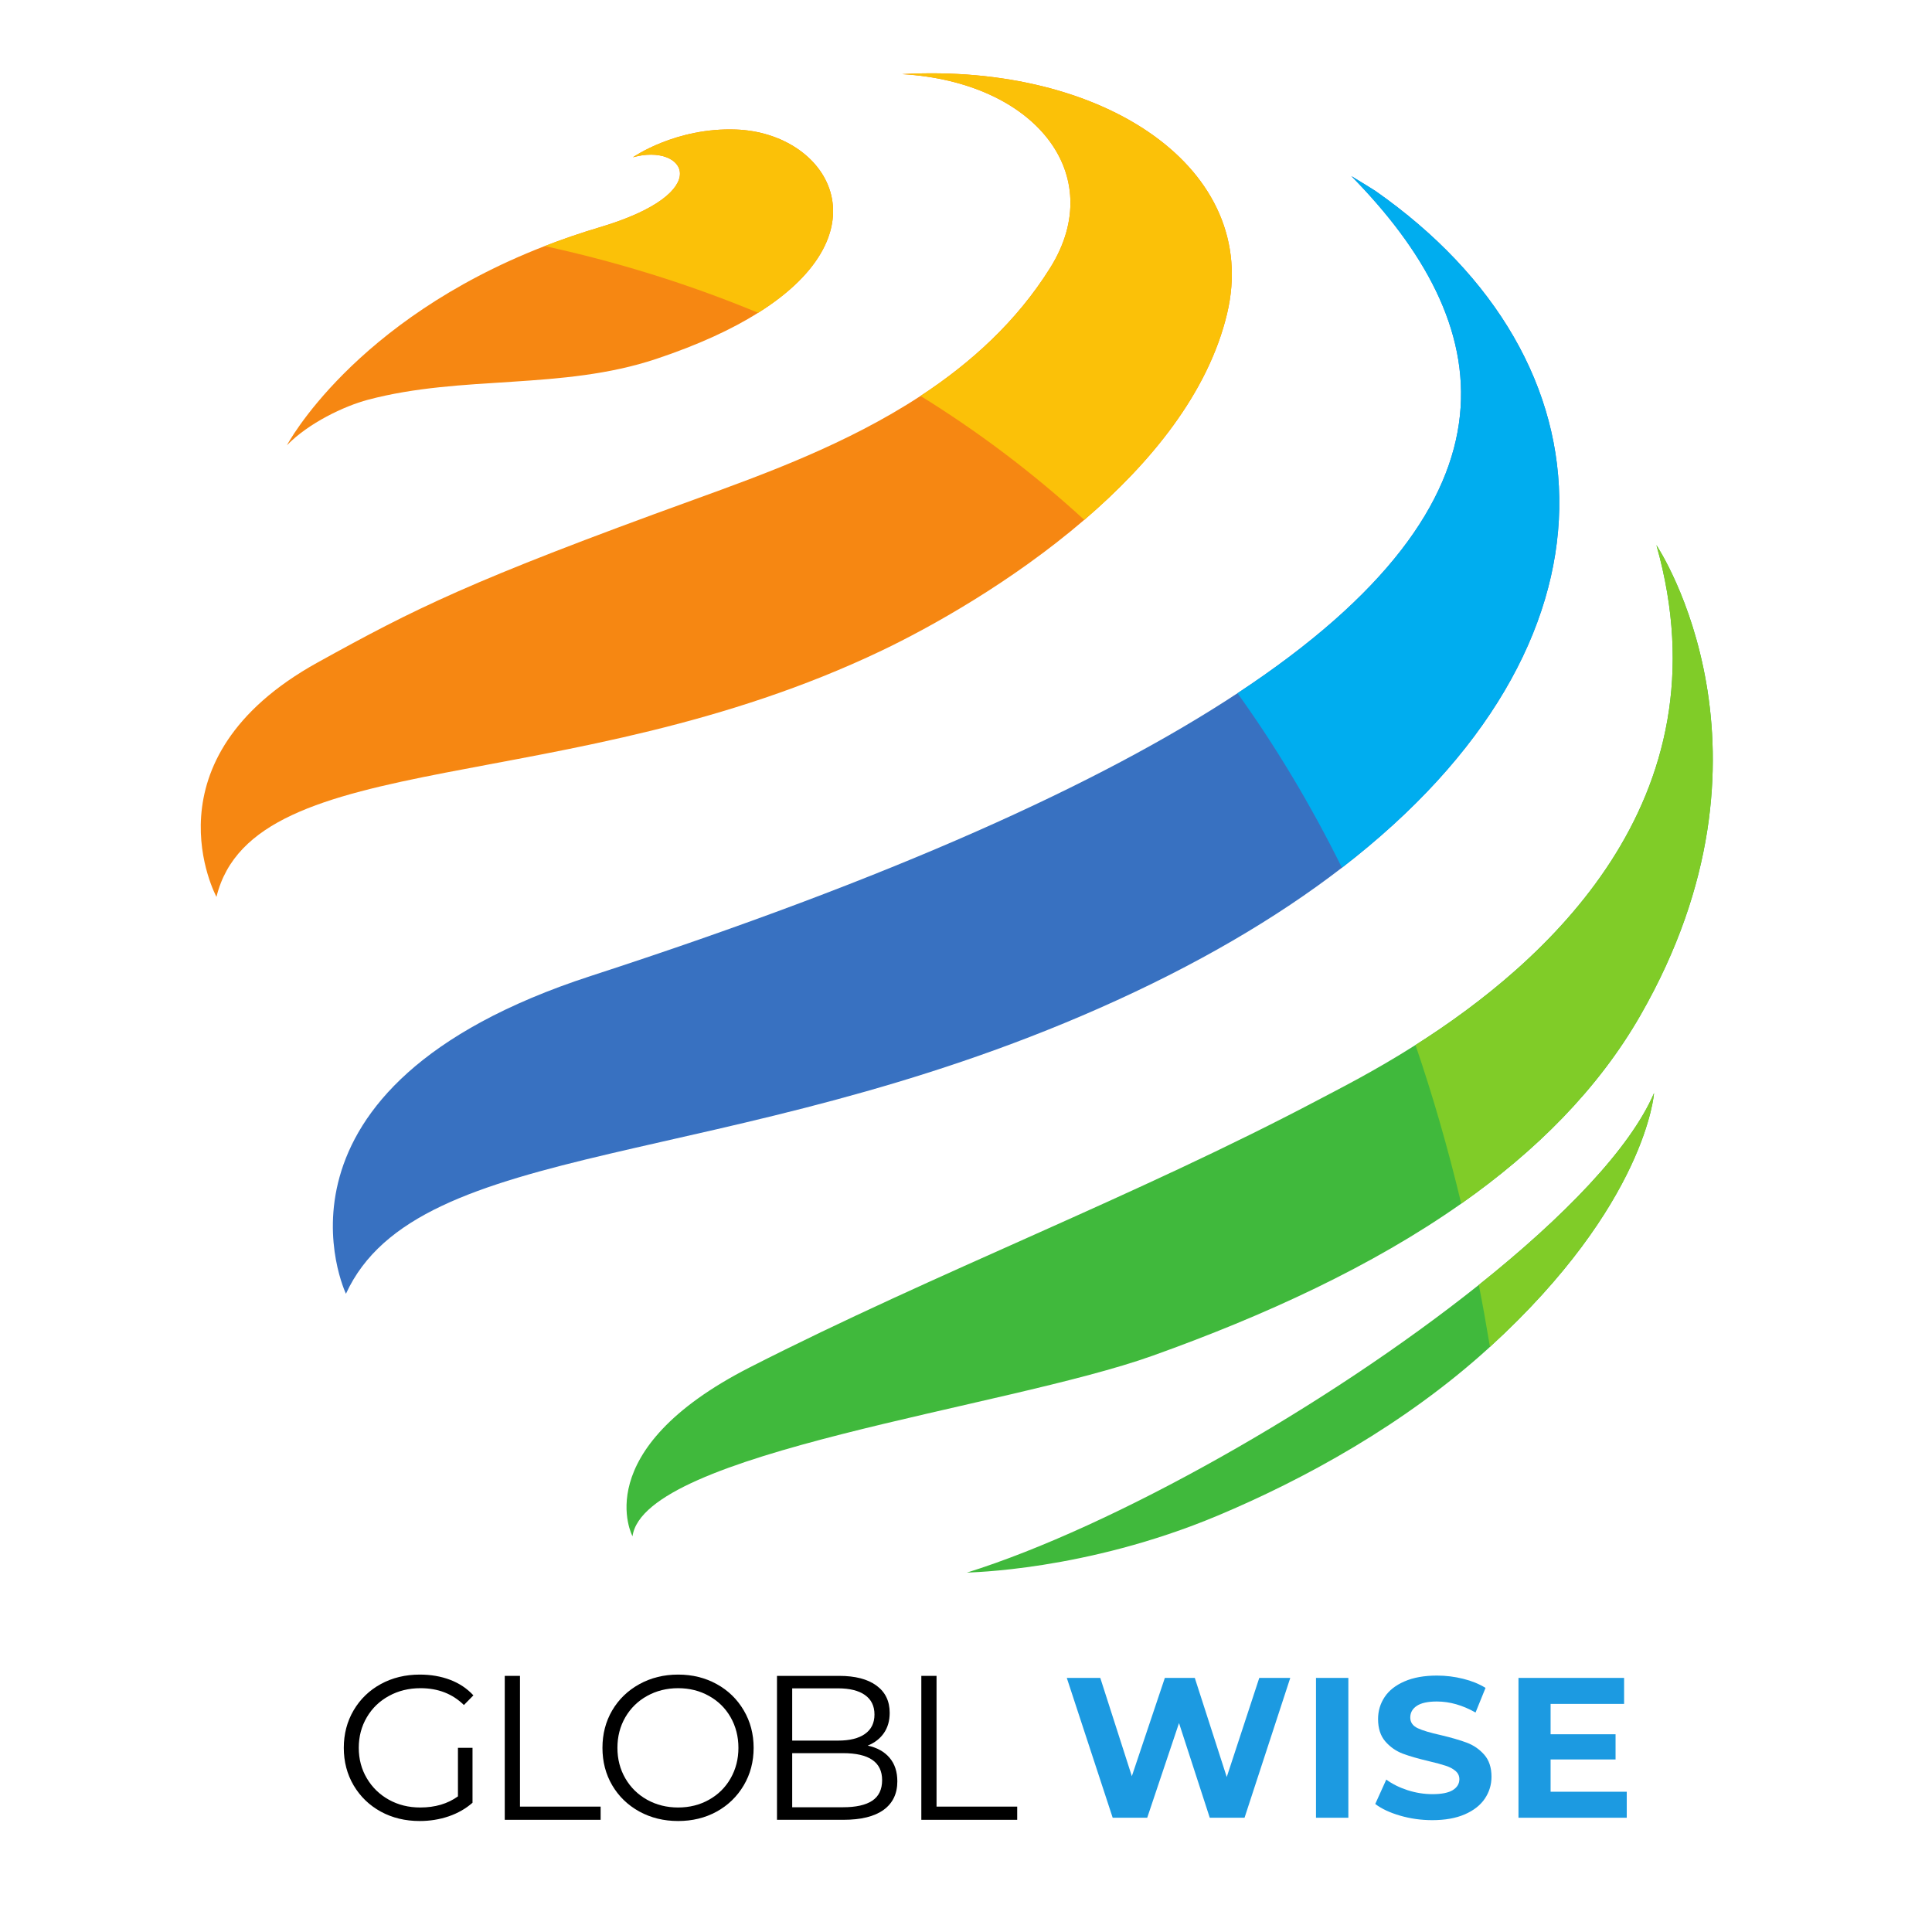
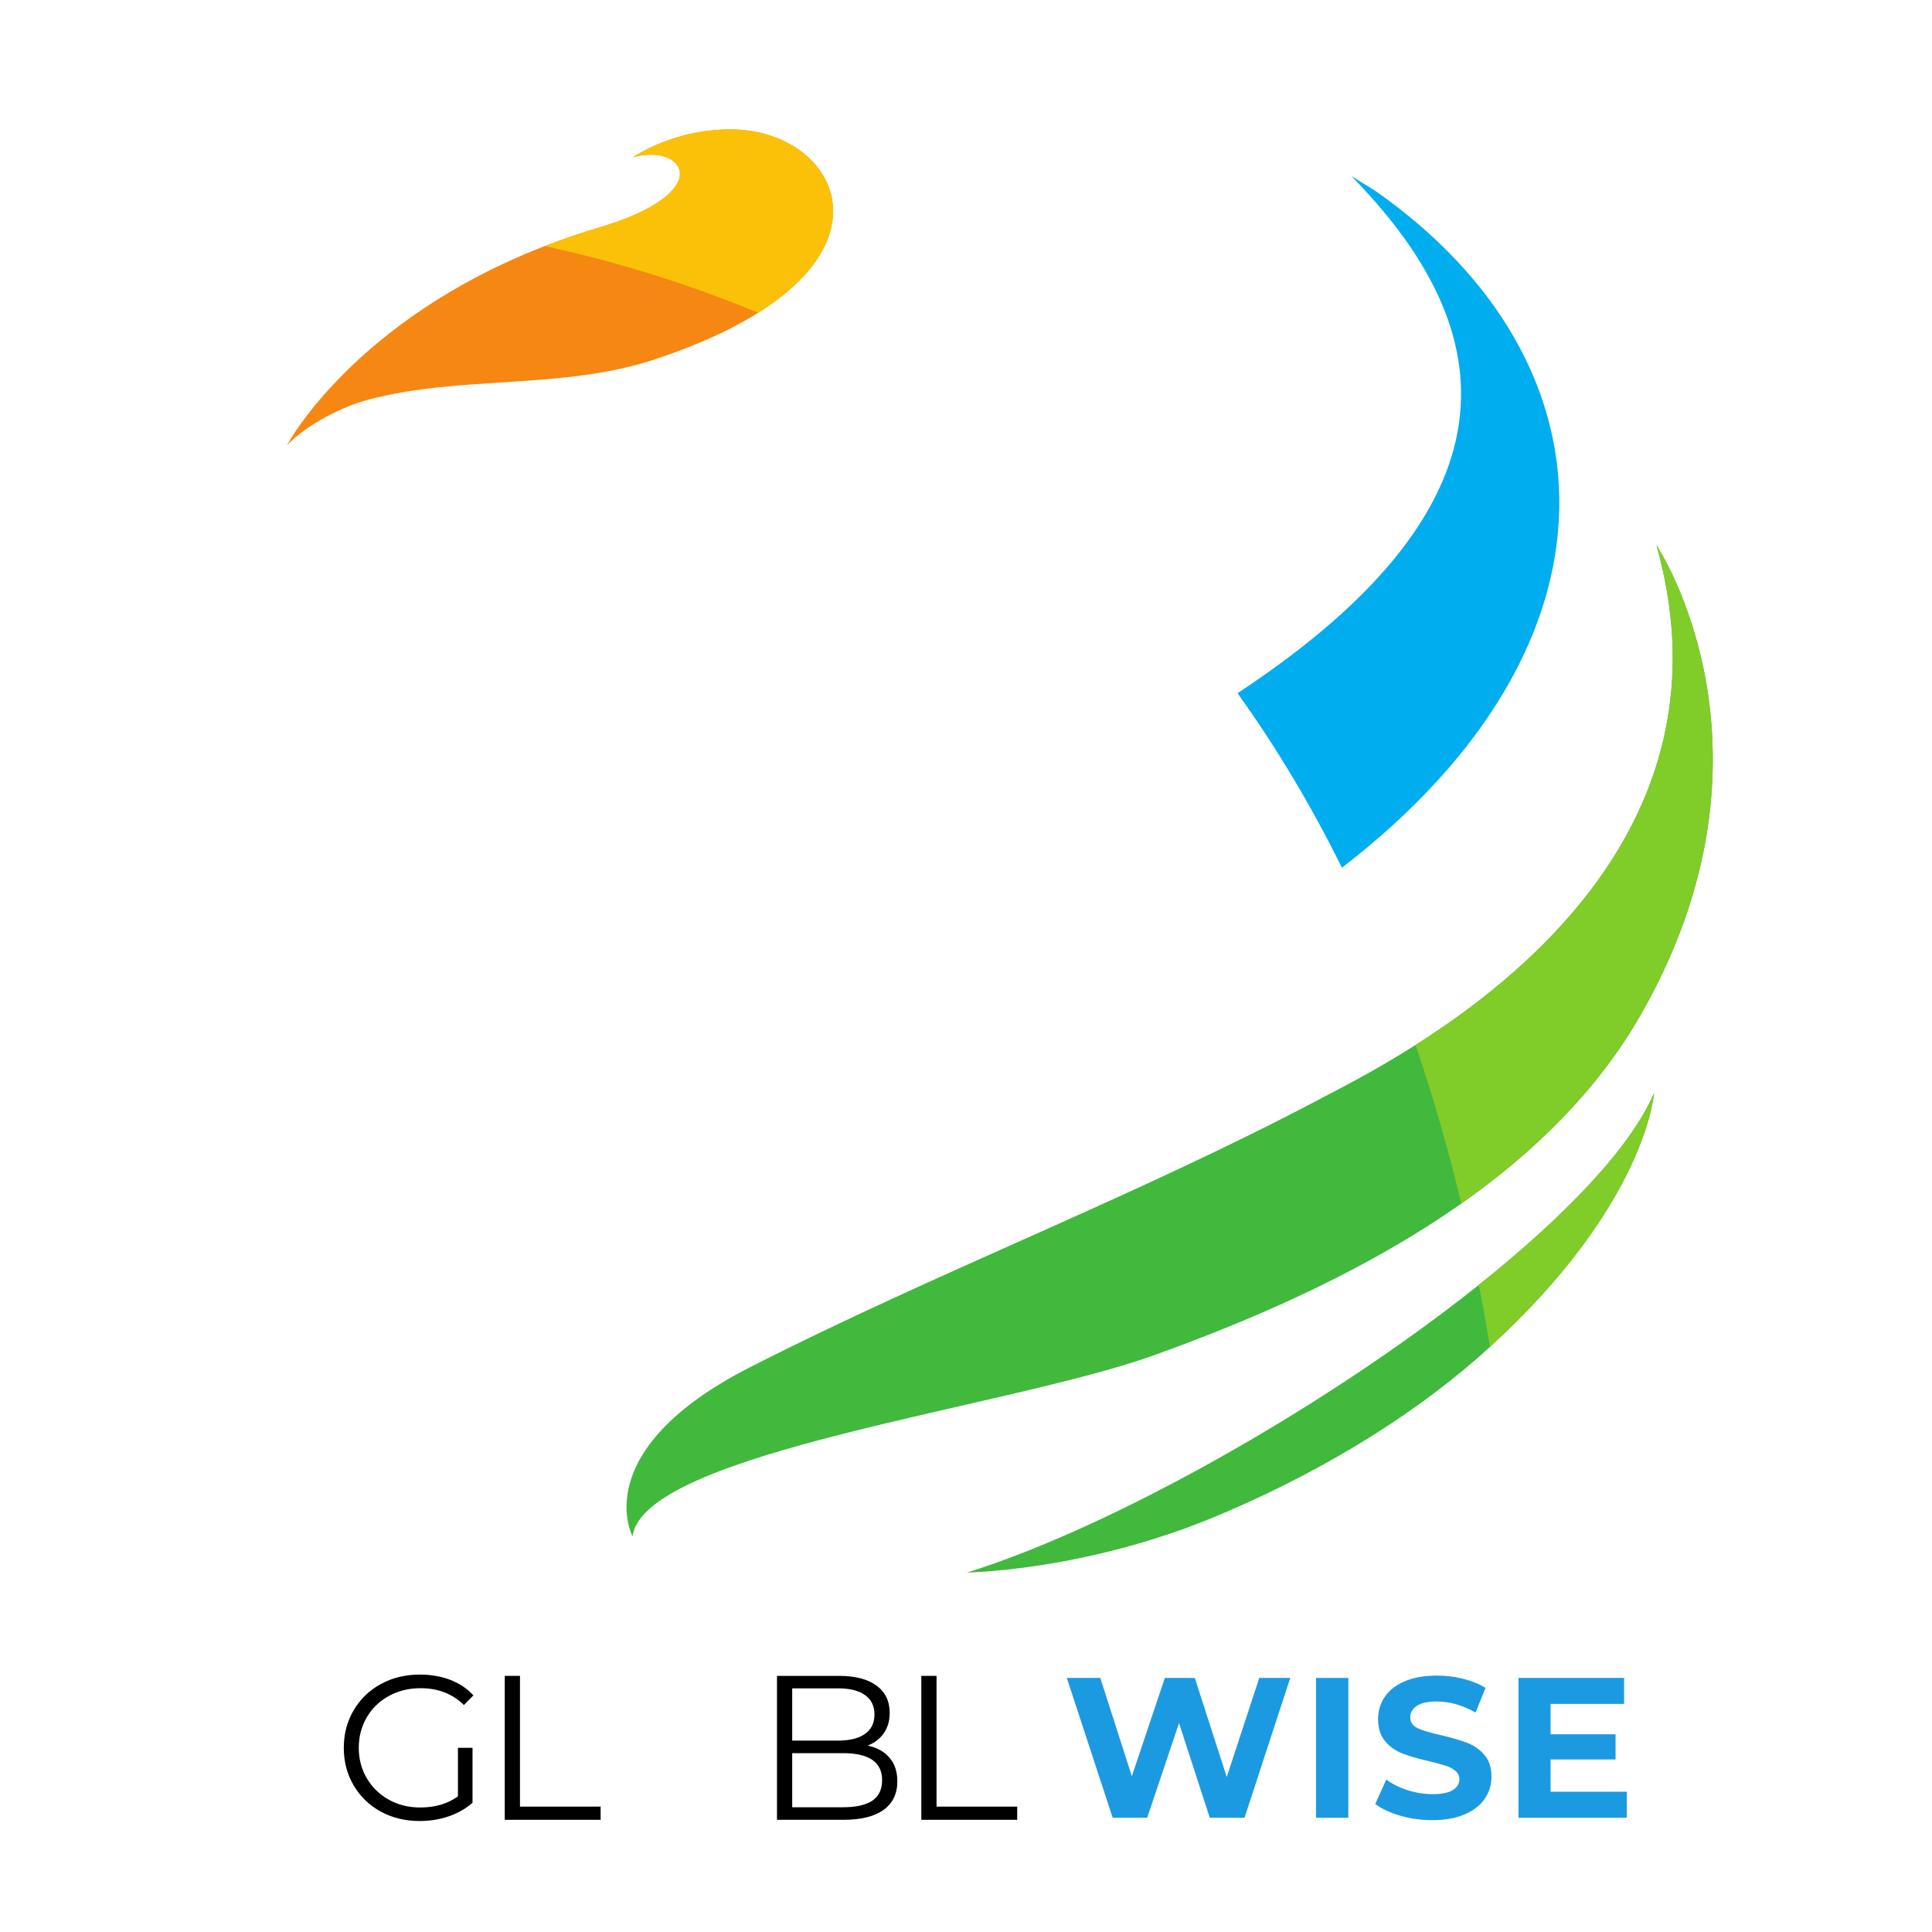
<svg xmlns="http://www.w3.org/2000/svg" width="500" zoomAndPan="magnify" viewBox="0 0 375 375" height="500" preserveAspectRatio="xMidYMid meet" version="1.0">
  <defs>
    <g />
    <clipPath id="f29a695d40">
      <path d="M 187 212 L 322 212 L 322 305.336 L 187 305.336 Z M 187 212 " clip-rule="nonzero" />
    </clipPath>
  </defs>
  <path fill="#f68712" d="M 147.156 60.715 C 142.113 63.887 135.59 66.926 127.34 69.676 C 109.023 75.773 89.734 72.73 71.402 77.598 C 66.77 78.832 59.875 82.121 55.691 86.426 C 55.691 86.426 68.48 62.215 105.734 47.762 C 109.098 46.453 112.66 45.227 116.43 44.105 C 139.312 37.297 132.867 27.711 122.852 30.527 C 122.852 30.527 131.145 24.699 142.906 25.141 C 160.629 25.816 172.457 44.84 147.156 60.715 " fill-opacity="1" fill-rule="nonzero" />
-   <path fill="#f68712" d="M 238.18 60.863 C 234.496 76.363 223.207 89.973 210.457 100.906 C 196.344 113.02 180.438 121.84 171.117 126.289 C 110.297 155.348 49.258 144.457 42.016 174.082 C 42.016 174.082 27.539 147.441 61.684 128.566 C 80.484 118.176 91.02 112.801 134.914 96.906 C 148.176 92.098 164.355 86.238 178.676 76.852 C 188.434 70.449 197.332 62.418 203.859 51.961 C 215.148 33.867 200.898 15.906 175.109 14.387 C 214.387 12.191 244.852 32.816 238.18 60.863 " fill-opacity="1" fill-rule="nonzero" />
-   <path fill="#3871c1" d="M 260.469 168.422 C 247.809 178.18 232.168 187.391 213.367 195.691 C 141.133 227.594 81.121 220.609 67.148 251.117 C 67.148 251.117 48.027 211.109 114.695 189.426 C 173.32 170.371 213.676 152.023 240.199 134.551 C 298.047 96.449 290.098 62.473 262.297 34.184 C 263.957 35.18 265.543 36.16 266.98 37.07 C 314.082 70.062 317.172 124.723 260.469 168.422 " fill-opacity="1" fill-rule="nonzero" />
  <path fill="#40b93c" d="M 318.414 197.055 C 310.172 211.434 298.094 223.453 283.629 233.621 C 266.277 245.82 245.48 255.367 223.734 263.141 C 195.18 273.355 125.031 281.859 122.77 298.191 C 122.77 298.191 113.824 281.574 145.555 265.391 C 181.98 246.812 220.324 232.309 256.484 213.164 C 260.016 211.297 266.789 207.887 274.746 202.836 C 299.461 187.16 335.609 155.711 321.512 105.812 C 322.031 106.594 347.793 145.828 318.414 197.055 " fill-opacity="1" fill-rule="nonzero" />
  <g clip-path="url(#f29a695d40)">
    <path fill="#40b93c" d="M 321.047 212.172 C 321.047 212.172 319.586 233.676 289.199 261.43 C 289.117 261.508 289.031 261.586 288.953 261.66 C 272.68 276.465 253.074 287.164 236.348 294.184 C 210.594 304.984 187.898 305.176 187.664 305.246 C 216.051 296.375 257.516 272.953 287.039 249.398 C 303.602 236.18 316.418 222.922 321.047 212.172 " fill-opacity="1" fill-rule="nonzero" />
  </g>
  <path fill="#fbc108" d="M 147.156 60.715 C 132.758 54.727 118.695 50.594 105.734 47.762 C 109.098 46.453 112.66 45.227 116.43 44.105 C 139.312 37.297 132.867 27.711 122.852 30.527 C 122.852 30.527 131.145 24.699 142.906 25.141 C 160.629 25.816 172.457 44.84 147.156 60.715 " fill-opacity="1" fill-rule="nonzero" />
-   <path fill="#fbc108" d="M 238.18 60.863 C 234.496 76.363 223.207 89.973 210.457 100.906 C 200.176 91.48 189.484 83.539 178.676 76.852 C 188.434 70.449 197.332 62.418 203.859 51.961 C 215.148 33.867 200.898 15.906 175.109 14.387 C 214.387 12.191 244.852 32.816 238.18 60.863 " fill-opacity="1" fill-rule="nonzero" />
  <path fill="#00adef" d="M 260.469 168.422 C 254.289 155.949 247.484 144.695 240.199 134.551 C 298.047 96.449 290.098 62.473 262.297 34.184 C 263.957 35.18 265.543 36.16 266.98 37.07 C 314.082 70.062 317.172 124.723 260.469 168.422 " fill-opacity="1" fill-rule="nonzero" />
  <path fill="#80cc28" d="M 321.047 212.172 C 321.047 212.172 319.586 233.676 289.199 261.43 C 288.527 257.344 287.809 253.332 287.039 249.398 C 303.602 236.18 316.418 222.922 321.047 212.172 " fill-opacity="1" fill-rule="nonzero" />
  <path fill="#80cc28" d="M 283.629 233.621 C 281.027 222.758 278.055 212.508 274.746 202.836 C 299.461 187.16 335.609 155.711 321.512 105.812 C 322.031 106.594 347.793 145.828 318.414 197.055 C 310.172 211.434 298.094 223.453 283.629 233.621 " fill-opacity="1" fill-rule="nonzero" />
  <g fill="#000000" fill-opacity="1">
    <g transform="translate(64.653, 353.224)">
      <g>
        <path d="M 24.234 -13.969 L 27.062 -13.969 L 27.062 -3.312 C 25.758 -2.164 24.219 -1.285 22.438 -0.672 C 20.656 -0.066 18.781 0.234 16.812 0.234 C 14.008 0.234 11.488 -0.375 9.25 -1.594 C 7.02 -2.82 5.266 -4.52 3.984 -6.688 C 2.711 -8.852 2.078 -11.281 2.078 -13.969 C 2.078 -16.656 2.711 -19.082 3.984 -21.25 C 5.266 -23.426 7.02 -25.125 9.25 -26.344 C 11.488 -27.57 14.02 -28.188 16.844 -28.188 C 18.977 -28.188 20.938 -27.848 22.719 -27.172 C 24.5 -26.492 26.004 -25.488 27.234 -24.156 L 25.391 -22.281 C 23.18 -24.457 20.375 -25.547 16.969 -25.547 C 14.707 -25.547 12.664 -25.047 10.844 -24.047 C 9.02 -23.055 7.586 -21.676 6.547 -19.906 C 5.504 -18.133 4.984 -16.156 4.984 -13.969 C 4.984 -11.789 5.504 -9.82 6.547 -8.062 C 7.586 -6.301 9.008 -4.914 10.812 -3.906 C 12.625 -2.895 14.66 -2.391 16.922 -2.391 C 19.797 -2.391 22.234 -3.109 24.234 -4.547 Z M 24.234 -13.969 " />
      </g>
    </g>
  </g>
  <g fill="#000000" fill-opacity="1">
    <g transform="translate(93.427, 353.224)">
      <g>
        <path d="M 4.547 -27.938 L 7.5 -27.938 L 7.5 -2.562 L 23.156 -2.562 L 23.156 0 L 4.547 0 Z M 4.547 -27.938 " />
      </g>
    </g>
  </g>
  <g fill="#000000" fill-opacity="1">
    <g transform="translate(114.858, 353.224)">
      <g>
-         <path d="M 16.766 0.234 C 13.992 0.234 11.484 -0.379 9.234 -1.609 C 6.992 -2.848 5.238 -4.547 3.969 -6.703 C 2.707 -8.859 2.078 -11.281 2.078 -13.969 C 2.078 -16.656 2.707 -19.078 3.969 -21.234 C 5.238 -23.391 6.992 -25.086 9.234 -26.328 C 11.484 -27.566 13.992 -28.188 16.766 -28.188 C 19.535 -28.188 22.031 -27.57 24.25 -26.344 C 26.469 -25.125 28.219 -23.426 29.5 -21.25 C 30.781 -19.082 31.422 -16.656 31.422 -13.969 C 31.422 -11.281 30.781 -8.852 29.5 -6.688 C 28.219 -4.52 26.469 -2.82 24.25 -1.594 C 22.031 -0.375 19.535 0.234 16.766 0.234 Z M 16.766 -2.391 C 18.973 -2.391 20.969 -2.891 22.75 -3.891 C 24.539 -4.891 25.941 -6.273 26.953 -8.047 C 27.961 -9.816 28.469 -11.789 28.469 -13.969 C 28.469 -16.156 27.961 -18.133 26.953 -19.906 C 25.941 -21.676 24.539 -23.055 22.75 -24.047 C 20.969 -25.047 18.973 -25.547 16.766 -25.547 C 14.555 -25.547 12.551 -25.047 10.75 -24.047 C 8.957 -23.055 7.547 -21.676 6.516 -19.906 C 5.492 -18.133 4.984 -16.156 4.984 -13.969 C 4.984 -11.789 5.492 -9.816 6.516 -8.047 C 7.547 -6.273 8.957 -4.891 10.75 -3.891 C 12.551 -2.891 14.555 -2.391 16.766 -2.391 Z M 16.766 -2.391 " />
-       </g>
+         </g>
    </g>
  </g>
  <g fill="#000000" fill-opacity="1">
    <g transform="translate(146.266, 353.224)">
      <g>
        <path d="M 22.156 -14.406 C 23.988 -14.008 25.406 -13.219 26.406 -12.031 C 27.406 -10.852 27.906 -9.332 27.906 -7.469 C 27.906 -5.07 27.02 -3.227 25.25 -1.938 C 23.477 -0.645 20.863 0 17.406 0 L 4.547 0 L 4.547 -27.938 L 16.609 -27.938 C 19.723 -27.938 22.133 -27.312 23.844 -26.062 C 25.562 -24.812 26.422 -23.047 26.422 -20.766 C 26.422 -19.211 26.039 -17.895 25.281 -16.812 C 24.531 -15.738 23.488 -14.938 22.156 -14.406 Z M 7.5 -25.516 L 7.5 -15.375 L 16.406 -15.375 C 18.664 -15.375 20.406 -15.805 21.625 -16.672 C 22.852 -17.535 23.469 -18.789 23.469 -20.438 C 23.469 -22.094 22.852 -23.352 21.625 -24.219 C 20.406 -25.082 18.664 -25.516 16.406 -25.516 Z M 17.359 -2.438 C 19.867 -2.438 21.758 -2.859 23.031 -3.703 C 24.312 -4.555 24.953 -5.891 24.953 -7.703 C 24.953 -11.191 22.422 -12.938 17.359 -12.938 L 7.5 -12.938 L 7.5 -2.438 Z M 17.359 -2.438 " />
      </g>
    </g>
  </g>
  <g fill="#000000" fill-opacity="1">
    <g transform="translate(174.282, 353.224)">
      <g>
        <path d="M 4.547 -27.938 L 7.5 -27.938 L 7.5 -2.562 L 23.156 -2.562 L 23.156 0 L 4.547 0 Z M 4.547 -27.938 " />
      </g>
    </g>
  </g>
  <g fill="#000000" fill-opacity="1">
    <g transform="translate(195.725, 353.224)">
      <g />
    </g>
  </g>
  <g fill="#1c9ae1" fill-opacity="1">
    <g transform="translate(206.205, 352.822)">
      <g>
        <path d="M 44.234 -27.141 L 35.359 0 L 28.609 0 L 22.641 -18.375 L 16.469 0 L 9.766 0 L 0.859 -27.141 L 7.359 -27.141 L 13.484 -8.062 L 19.891 -27.141 L 25.703 -27.141 L 31.906 -7.906 L 38.219 -27.141 Z M 44.234 -27.141 " />
      </g>
    </g>
  </g>
  <g fill="#1c9ae1" fill-opacity="1">
    <g transform="translate(252.214, 352.822)">
      <g>
        <path d="M 3.219 -27.141 L 9.5 -27.141 L 9.5 0 L 3.219 0 Z M 3.219 -27.141 " />
      </g>
    </g>
  </g>
  <g fill="#1c9ae1" fill-opacity="1">
    <g transform="translate(265.857, 352.822)">
      <g>
        <path d="M 12.141 0.469 C 9.992 0.469 7.914 0.176 5.906 -0.406 C 3.906 -0.988 2.297 -1.742 1.078 -2.672 L 3.219 -7.406 C 4.383 -6.551 5.766 -5.863 7.359 -5.344 C 8.961 -4.832 10.566 -4.578 12.172 -4.578 C 13.953 -4.578 15.27 -4.836 16.125 -5.359 C 16.977 -5.891 17.406 -6.598 17.406 -7.484 C 17.406 -8.129 17.148 -8.664 16.641 -9.094 C 16.141 -9.52 15.492 -9.859 14.703 -10.109 C 13.922 -10.367 12.859 -10.656 11.516 -10.969 C 9.441 -11.457 7.742 -11.945 6.422 -12.438 C 5.109 -12.938 3.977 -13.727 3.031 -14.812 C 2.094 -15.895 1.625 -17.344 1.625 -19.156 C 1.625 -20.727 2.051 -22.156 2.906 -23.438 C 3.758 -24.719 5.047 -25.727 6.766 -26.469 C 8.484 -27.219 10.582 -27.594 13.062 -27.594 C 14.789 -27.594 16.484 -27.383 18.141 -26.969 C 19.797 -26.562 21.242 -25.973 22.484 -25.203 L 20.547 -20.422 C 18.035 -21.848 15.531 -22.562 13.031 -22.562 C 11.27 -22.562 9.969 -22.273 9.125 -21.703 C 8.289 -21.141 7.875 -20.391 7.875 -19.453 C 7.875 -18.523 8.359 -17.832 9.328 -17.375 C 10.297 -16.926 11.773 -16.484 13.766 -16.047 C 15.828 -15.555 17.516 -15.066 18.828 -14.578 C 20.148 -14.086 21.281 -13.312 22.219 -12.25 C 23.164 -11.188 23.641 -9.754 23.641 -7.953 C 23.641 -6.398 23.207 -4.984 22.344 -3.703 C 21.477 -2.422 20.18 -1.406 18.453 -0.656 C 16.723 0.094 14.617 0.469 12.141 0.469 Z M 12.141 0.469 " />
      </g>
    </g>
  </g>
  <g fill="#1c9ae1" fill-opacity="1">
    <g transform="translate(291.517, 352.822)">
      <g>
        <path d="M 24.234 -5.047 L 24.234 0 L 3.219 0 L 3.219 -27.141 L 23.719 -27.141 L 23.719 -22.094 L 9.453 -22.094 L 9.453 -16.203 L 22.062 -16.203 L 22.062 -11.312 L 9.453 -11.312 L 9.453 -5.047 Z M 24.234 -5.047 " />
      </g>
    </g>
  </g>
</svg>